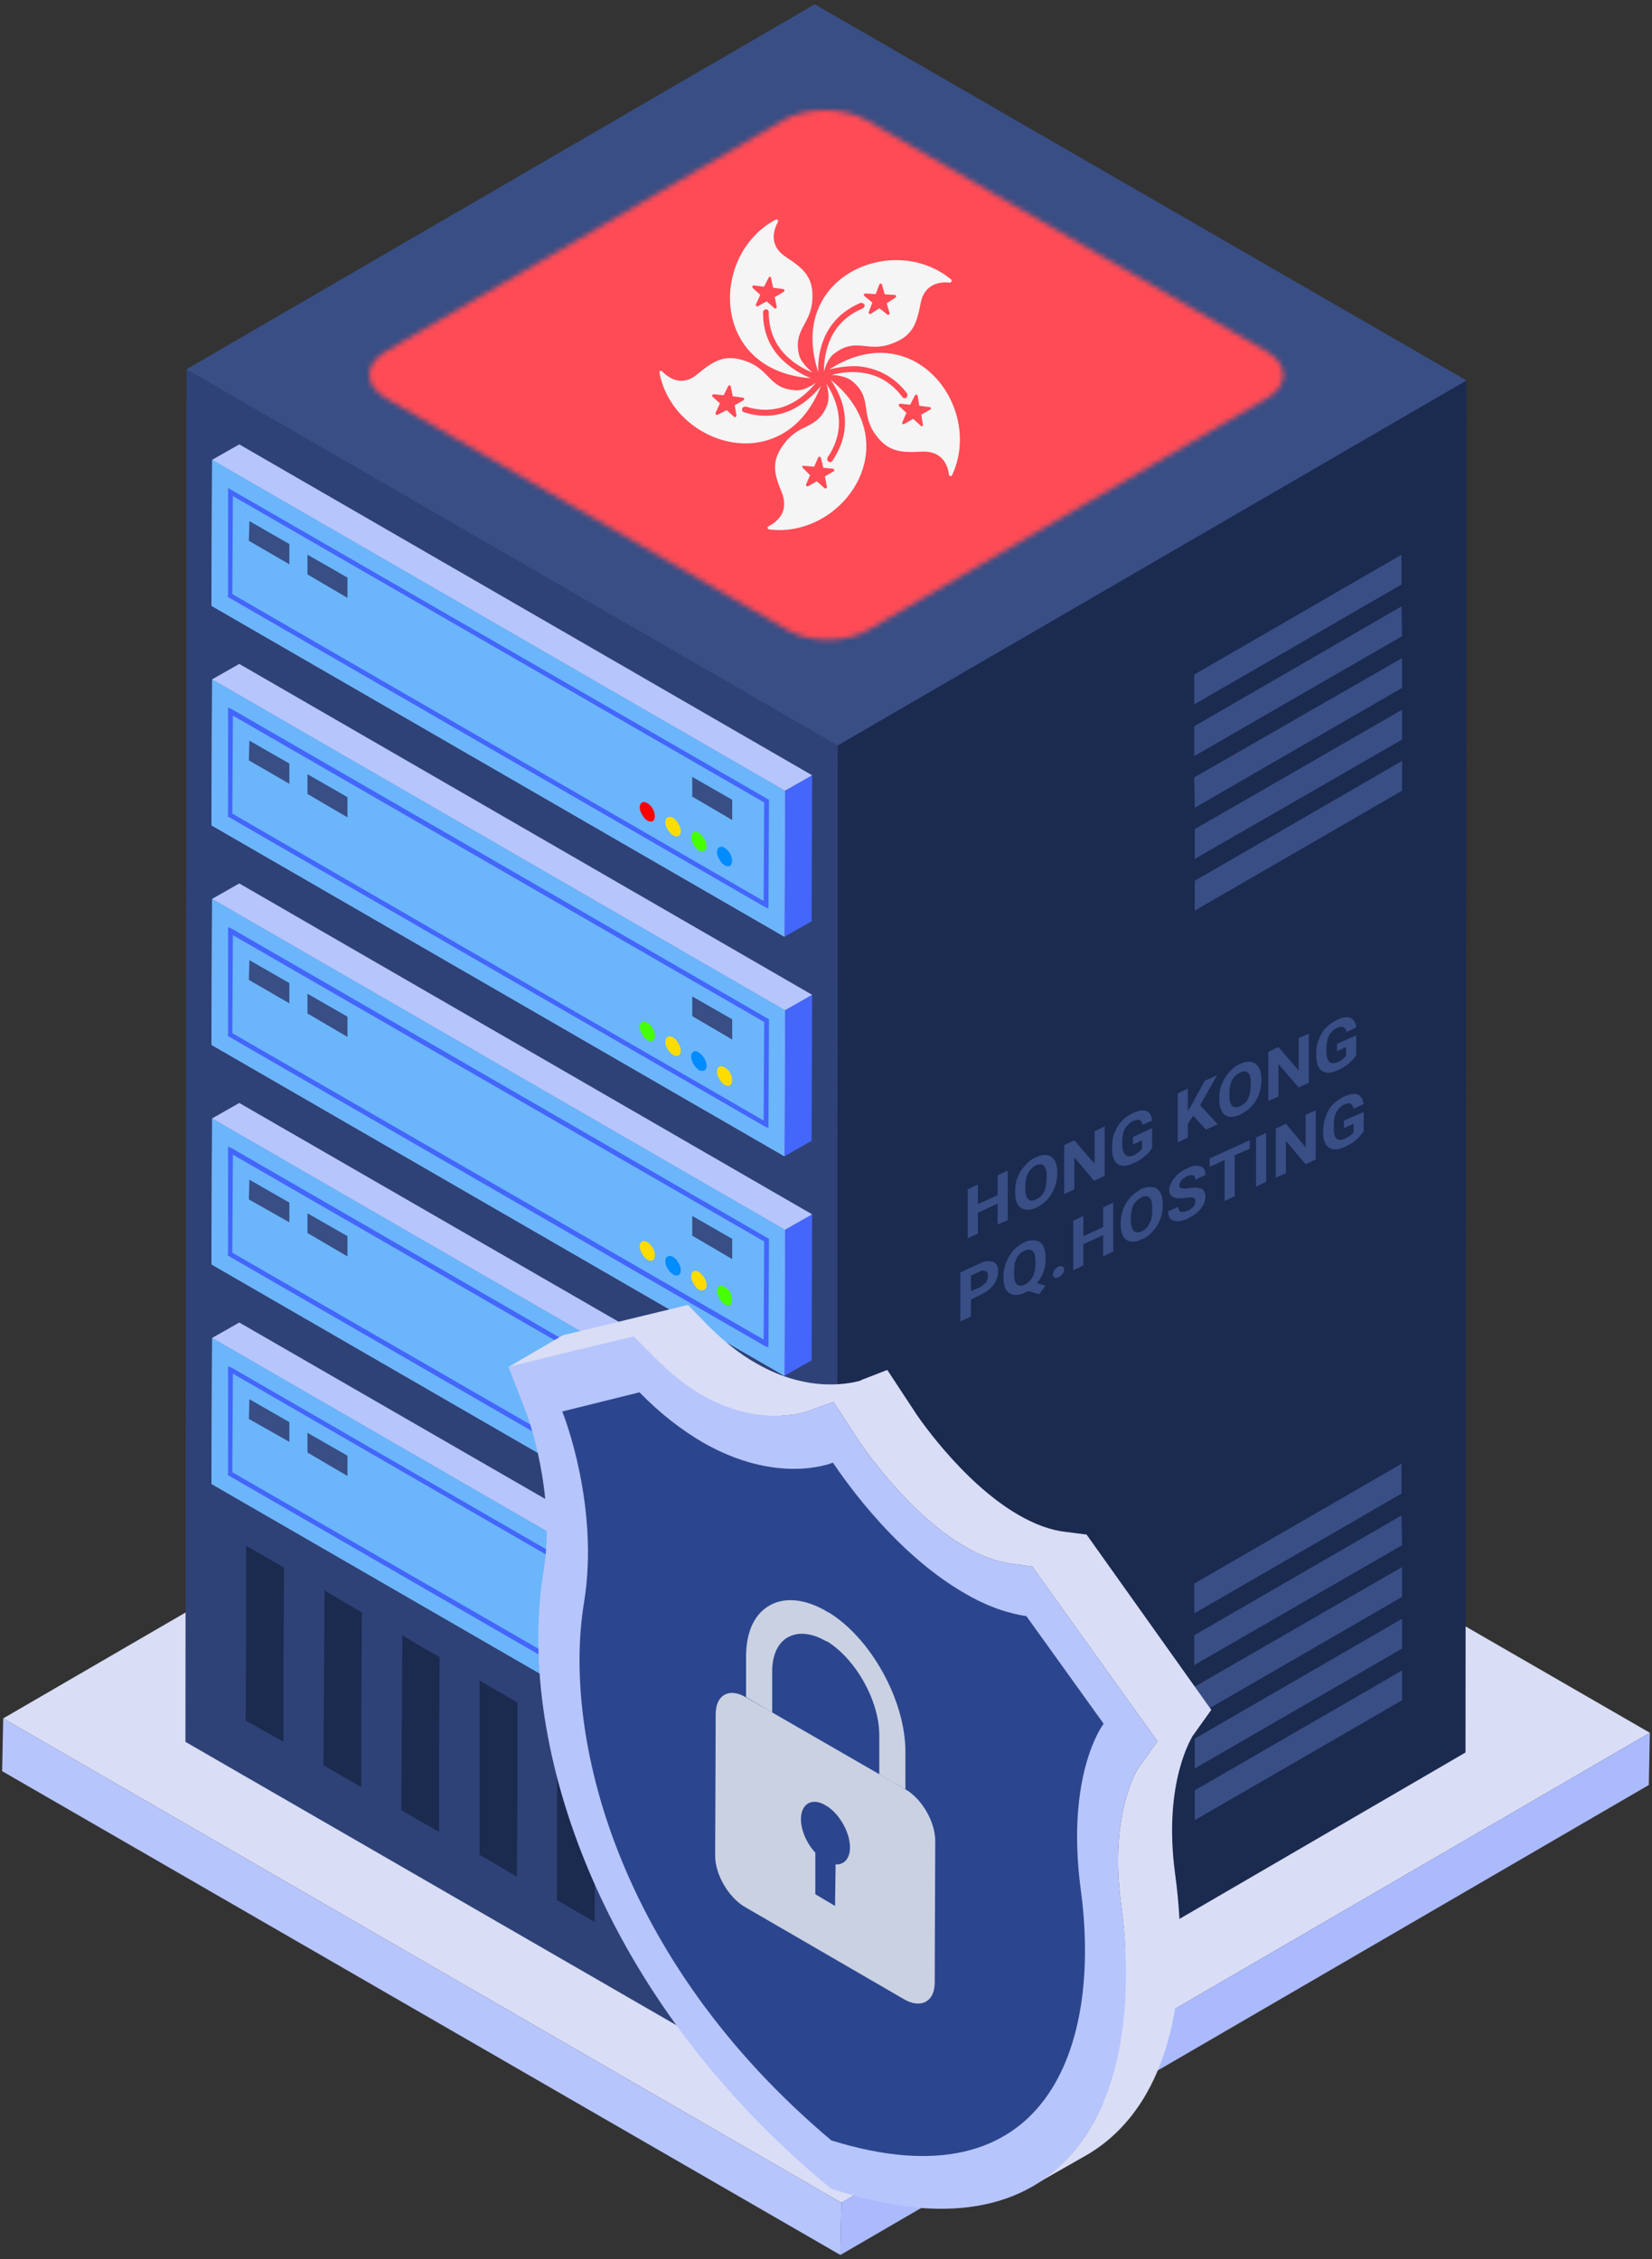
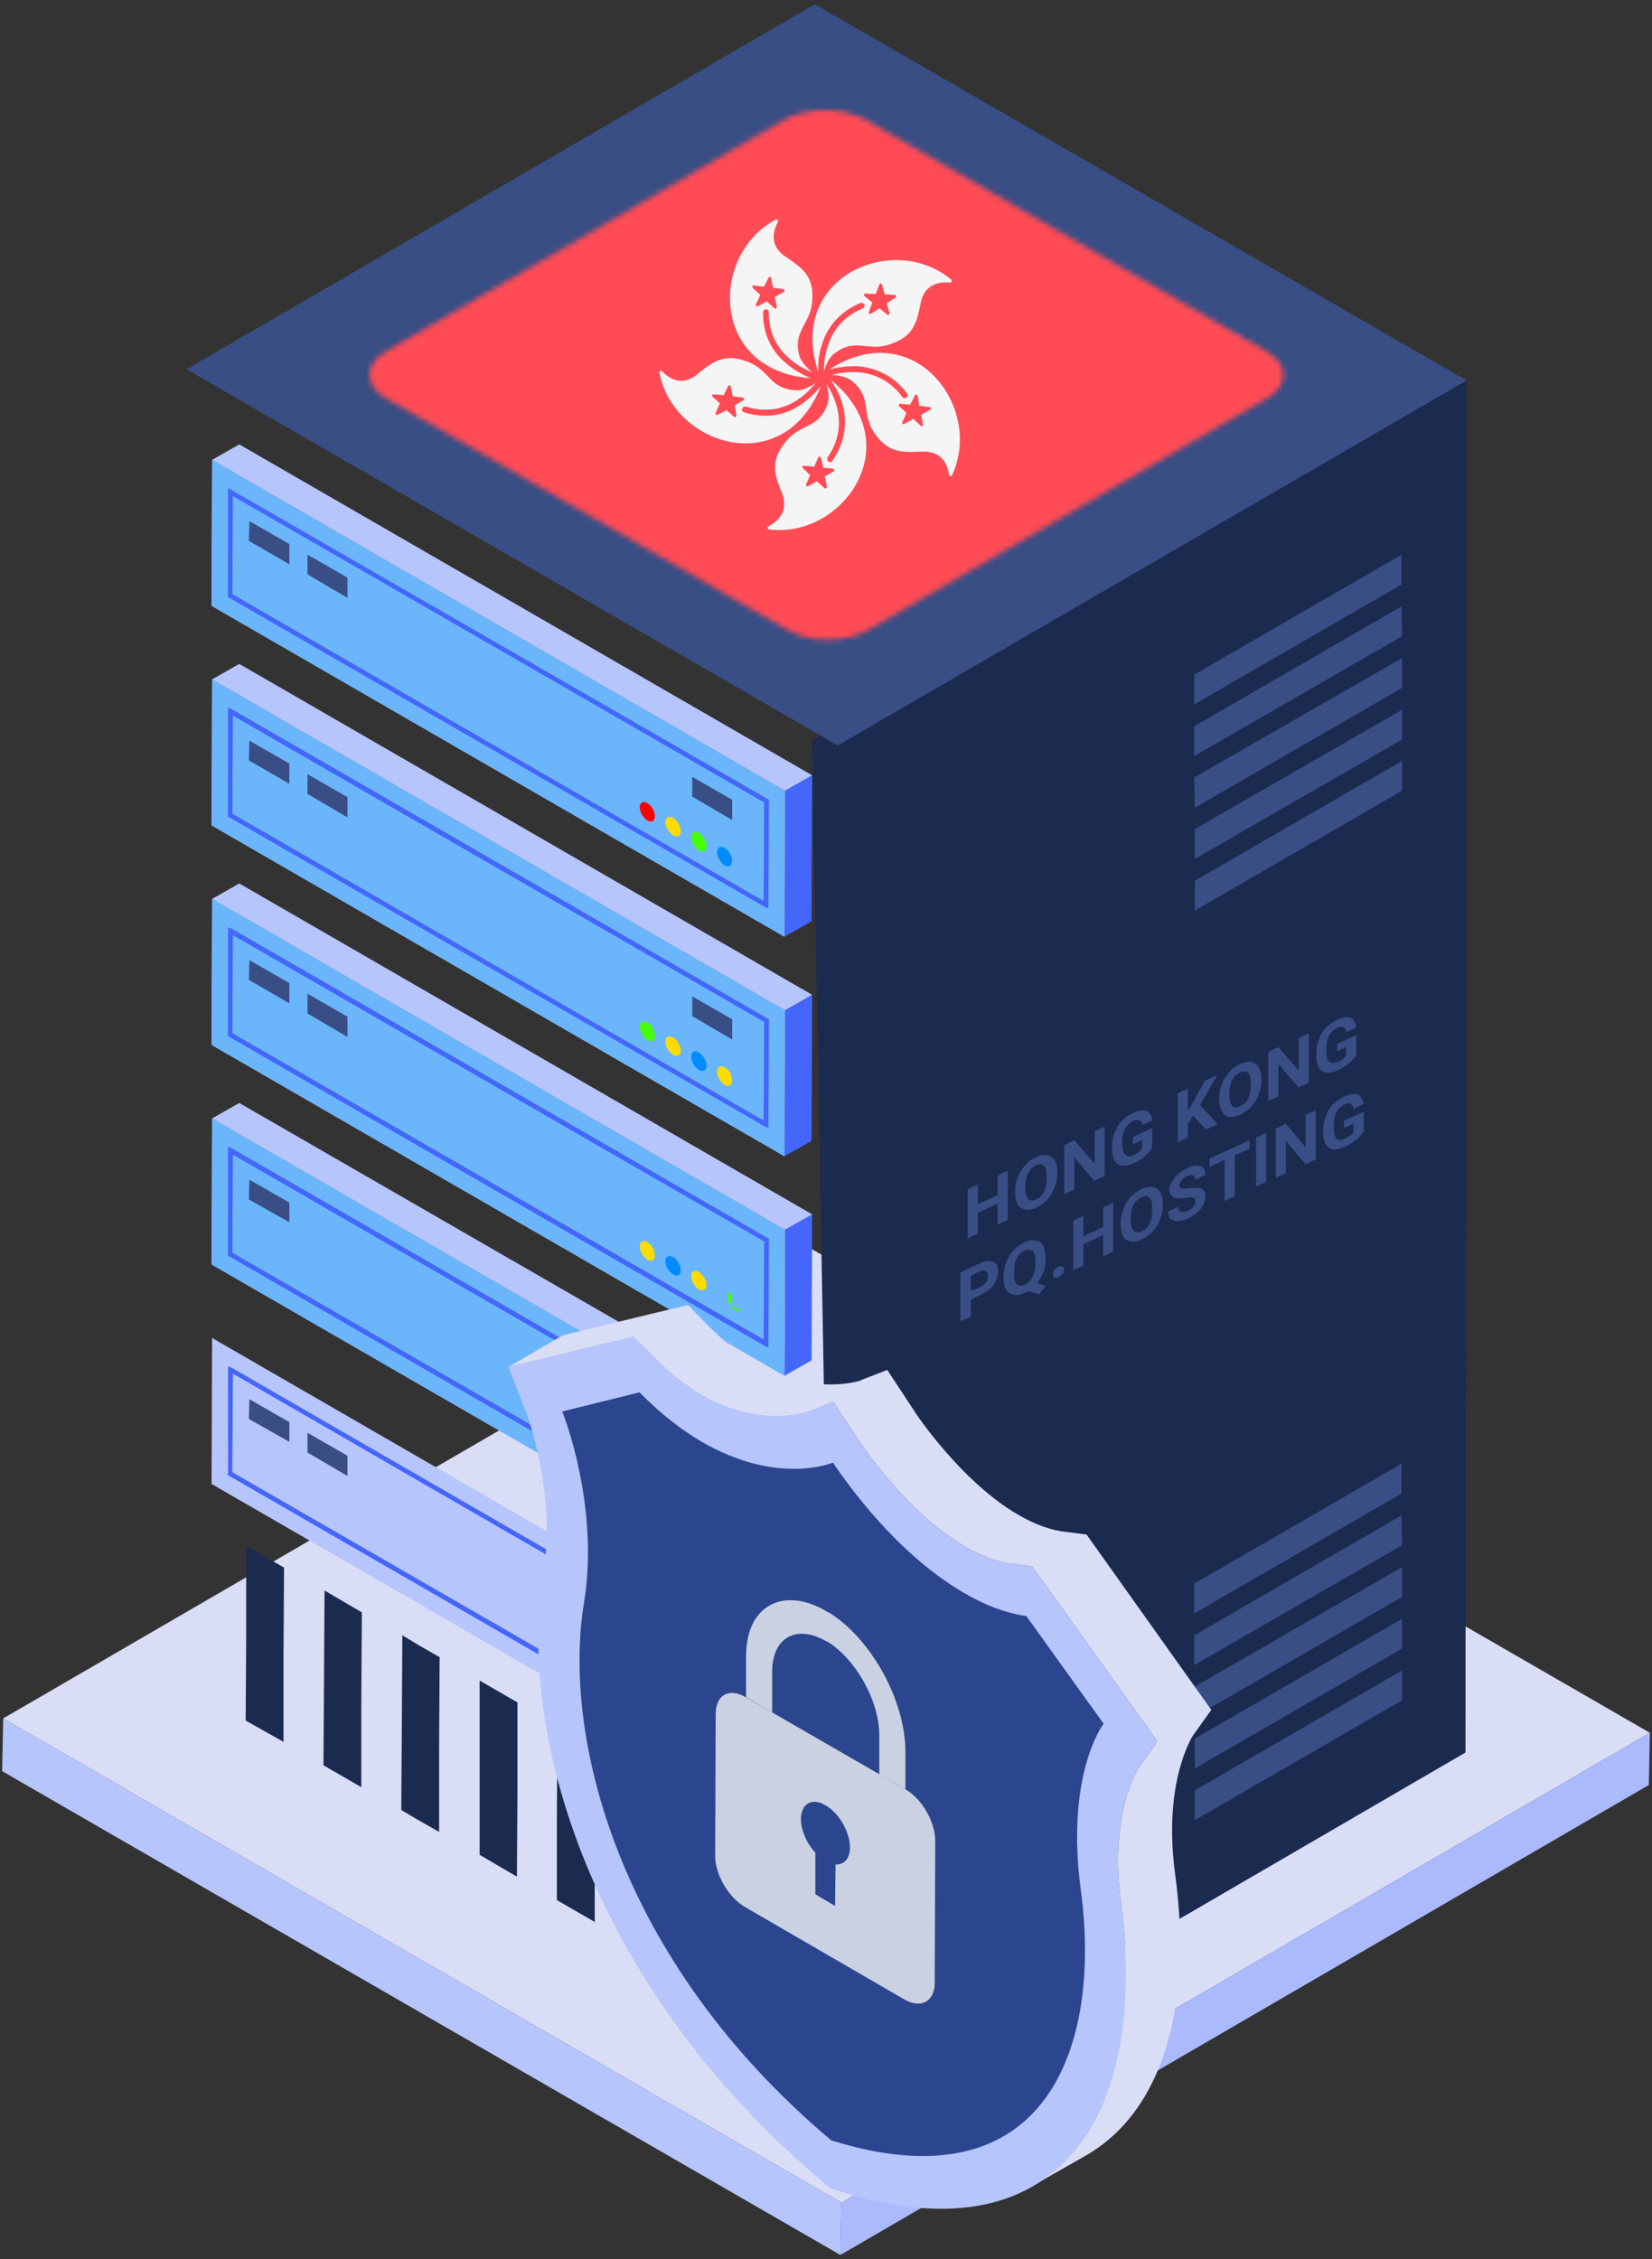
<svg xmlns="http://www.w3.org/2000/svg" viewBox="0 0 310 424">
  <rect x="0" y="0" width="310" height="424" fill="#333333" stroke="none" />
  <defs>
    <mask id="Mask-1" fill="#fff">
      <g>
        <path d="M168.3 45.2c4.3 2.5 4.3 6.5 .1 8.9l-74.7 43.4c-4.2 2.5-11.1 2.5-15.3 0l-75.2-43.4c-4.2-2.4-4.3-6.4 0-8.9l74.6-43.4c4.3-2.4 11.1-2.4 15.4 0l75.1 43.4Z" />
      </g>
    </mask>
  </defs>
  <style>
@keyframes a0_f { 0% { fill: #008bff; animation-timing-function: steps(1); } 8.885% { fill: #008bff; animation-timing-function: steps(1); } 22.231% { fill: red; animation-timing-function: steps(1); } 35.615% { fill: #ffdc00; animation-timing-function: steps(1); } 44.5% { fill: #46ff00; animation-timing-function: steps(1); } 71.231% { fill: red; animation-timing-function: steps(1); } 84.615% { fill: #ffdc00; animation-timing-function: steps(1); } 100% { fill: #46ff00; } }
@keyframes a1_f { 0% { fill: #46ff00; animation-timing-function: steps(1); } 6.897% { fill: #46ff00; animation-timing-function: steps(1); } 25.517% { fill: #ffdc00; animation-timing-function: steps(1); } 36.69% { fill: #46ff00; animation-timing-function: steps(1); } 55.31% { fill: red; animation-timing-function: steps(1); } 70.207% { fill: #ffdc00; animation-timing-function: steps(1); } 85.103% { fill: #008bff; animation-timing-function: steps(1); } 100% { fill: #ffdc00; } }
@keyframes a2_f { 0% { fill: #ffdc00; animation-timing-function: steps(1); } 6.25% { fill: #ffdc00; animation-timing-function: steps(1); } 18.75% { fill: #008bff; animation-timing-function: steps(1); } 31.25% { fill: #46ff00; animation-timing-function: steps(1); } 43.75% { fill: #ffdc00; animation-timing-function: steps(1); } 59.375% { fill: red; animation-timing-function: steps(1); } 71.875% { fill: #008bff; animation-timing-function: steps(1); } 87.5% { fill: red; animation-timing-function: steps(1); } 100% { fill: #ffdc00; } }
@keyframes a3_f { 0% { fill: red; animation-timing-function: steps(1); } 6.061% { fill: red; animation-timing-function: steps(1); } 18.182% { fill: #ffdc00; animation-timing-function: steps(1); } 27.273% { fill: #46ff00; animation-timing-function: steps(1); } 45.455% { fill: red; animation-timing-function: steps(1); } 57.576% { fill: #46ff00; animation-timing-function: steps(1); } 72.727% { fill: red; animation-timing-function: steps(1); } 84.848% { fill: #ffdc00; animation-timing-function: steps(1); } 100% { fill: red; } }
@keyframes a4_f { 0% { fill: #ffdc00; animation-timing-function: steps(1); } 6.25% { fill: #ffdc00; animation-timing-function: steps(1); } 18.75% { fill: #008bff; animation-timing-function: steps(1); } 31.25% { fill: #46ff00; animation-timing-function: steps(1); } 43.75% { fill: #ffdc00; animation-timing-function: steps(1); } 59.375% { fill: red; animation-timing-function: steps(1); } 71.875% { fill: #008bff; animation-timing-function: steps(1); } 87.5% { fill: red; animation-timing-function: steps(1); } 100% { fill: #ffdc00; } }
@keyframes a5_f { 0% { fill: #008bff; animation-timing-function: steps(1); } 8.885% { fill: #008bff; animation-timing-function: steps(1); } 22.231% { fill: red; animation-timing-function: steps(1); } 35.615% { fill: #ffdc00; animation-timing-function: steps(1); } 44.5% { fill: #46ff00; animation-timing-function: steps(1); } 71.231% { fill: red; animation-timing-function: steps(1); } 84.615% { fill: #ffdc00; animation-timing-function: steps(1); } 100% { fill: #46ff00; } }
@keyframes a6_f { 0% { fill: #ffdc00; animation-timing-function: steps(1); } 6.25% { fill: #ffdc00; animation-timing-function: steps(1); } 18.75% { fill: #008bff; animation-timing-function: steps(1); } 31.25% { fill: #46ff00; animation-timing-function: steps(1); } 43.75% { fill: #ffdc00; animation-timing-function: steps(1); } 59.375% { fill: red; animation-timing-function: steps(1); } 71.875% { fill: #008bff; animation-timing-function: steps(1); } 87.5% { fill: red; animation-timing-function: steps(1); } 100% { fill: #ffdc00; } }
@keyframes a7_f { 0% { fill: #46ff00; animation-timing-function: steps(1); } 6.897% { fill: #46ff00; animation-timing-function: steps(1); } 25.517% { fill: #ffdc00; animation-timing-function: steps(1); } 36.69% { fill: #46ff00; animation-timing-function: steps(1); } 55.31% { fill: red; animation-timing-function: steps(1); } 70.207% { fill: #ffdc00; animation-timing-function: steps(1); } 85.103% { fill: #008bff; animation-timing-function: steps(1); } 100% { fill: #ffdc00; } }
@keyframes a8_f { 0% { fill: #46ff00; animation-timing-function: steps(1); } 6.897% { fill: #46ff00; animation-timing-function: steps(1); } 25.517% { fill: #ffdc00; animation-timing-function: steps(1); } 36.69% { fill: #46ff00; animation-timing-function: steps(1); } 55.31% { fill: red; animation-timing-function: steps(1); } 70.207% { fill: #ffdc00; animation-timing-function: steps(1); } 85.103% { fill: #008bff; animation-timing-function: steps(1); } 100% { fill: #ffdc00; } }
@keyframes a9_f { 0% { fill: #ffdc00; animation-timing-function: steps(1); } 6.25% { fill: #ffdc00; animation-timing-function: steps(1); } 18.75% { fill: #008bff; animation-timing-function: steps(1); } 31.25% { fill: #46ff00; animation-timing-function: steps(1); } 43.75% { fill: #ffdc00; animation-timing-function: steps(1); } 59.375% { fill: red; animation-timing-function: steps(1); } 71.875% { fill: #008bff; animation-timing-function: steps(1); } 87.5% { fill: red; animation-timing-function: steps(1); } 100% { fill: #ffdc00; } }
@keyframes a10_f { 0% { fill: #008bff; animation-timing-function: steps(1); } 8.885% { fill: #008bff; animation-timing-function: steps(1); } 22.231% { fill: red; animation-timing-function: steps(1); } 35.615% { fill: #ffdc00; animation-timing-function: steps(1); } 44.5% { fill: #46ff00; animation-timing-function: steps(1); } 71.231% { fill: red; animation-timing-function: steps(1); } 84.615% { fill: #ffdc00; animation-timing-function: steps(1); } 100% { fill: #46ff00; } }
@keyframes a11_f { 0% { fill: #ffdc00; animation-timing-function: steps(1); } 6.25% { fill: #ffdc00; animation-timing-function: steps(1); } 18.75% { fill: #008bff; animation-timing-function: steps(1); } 31.25% { fill: #46ff00; animation-timing-function: steps(1); } 43.75% { fill: #ffdc00; animation-timing-function: steps(1); } 59.375% { fill: red; animation-timing-function: steps(1); } 71.875% { fill: #008bff; animation-timing-function: steps(1); } 87.5% { fill: red; animation-timing-function: steps(1); } 100% { fill: #ffdc00; } }
@keyframes a12_t { 0% { transform: translate(95.4px,244.9px); animation-timing-function: cubic-bezier(0,0,.6,1); } 50% { transform: translate(95.4px,211.4px); animation-timing-function: cubic-bezier(.4,0,1,1); } 100% { transform: translate(95.4px,244.9px); } }
@keyframes a13_t { 0% { transform: translate(59.4px,93.3px) scale(1,1) translate(-20.6px,-37.9px); animation-timing-function: cubic-bezier(0,0,.6,1); } 50% { transform: translate(59.4px,93.3px) scale(1.2,1.2) translate(-20.6px,-37.9px); animation-timing-function: cubic-bezier(.4,0,1,1); } 100% { transform: translate(59.4px,93.3px) scale(1,1) translate(-20.6px,-37.9px); } }
@keyframes a13_o { 0% { opacity: .8; animation-timing-function: cubic-bezier(0,0,.6,1); } 50% { opacity: 1; animation-timing-function: cubic-bezier(.4,0,1,1); } 100% { opacity: .8; } }
</style>
  <title>usa</title>
  <desc>Created with Sketch.</desc>
  <g fill="none" fill-rule="evenodd">
    <path fill="#d9ddf6" fill-rule="nonzero" d="M.6 322.5l151.7-88.1l157.3 90.8l-151.7 88.2Z" />
    <path fill="#aabafd" fill-rule="nonzero" d="M157.9 413.4l151.7-88.2l-0.2 9.8l-151.7 88.2Z" />
    <path fill="#b7c5fd" fill-rule="nonzero" d="M157.9 413.4l-0.2 9.8l-157.3-90.8l.2-9.9Z" />
    <path fill="#1b2a4f" fill-rule="nonzero" d="M152.4 139l122.8-67.6l-0.2 257.5l-117.9 68.6Z" />
    <path fill="#384e85" fill-rule="nonzero" d="M224.2 336v5.6l38.9-22.5v-5.6Zm-0.1-38.8v5.6l38.9-22.5v-5.6Zm0 9.7v5.6l39-22.5l-0.1-5.6Zm0 9.7l.1 5.6l38.9-22.5v-5.6Zm.1 9.7v5.6l38.9-22.5v-5.6Z" />
    <path fill="#384e85" fill-rule="nonzero" d="M224.2 165.3v5.6l38.9-22.5v-5.6Zm-0.1-38.7v5.6l38.9-22.5v-5.6Zm0 9.7v5.6l39-22.5l-0.1-5.6Zm0 9.6l.1 5.7l38.9-22.5v-5.6Zm.1 9.7v5.6l38.9-22.4v-5.6Z" />
-     <path fill="#2e4277" fill-rule="nonzero" d="M157.2 139l-0.1 258.5l-122.3-70.6l.2-257.6Z" />
    <path fill="#4466fb" fill-rule="nonzero" d="M147.3 148.4l5.1-2.9l-0.1 27.4l-5.1 2.9Z" />
    <path fill="#b7c5fd" fill-rule="nonzero" d="M39.8 86.3l5.1-2.9l107.5 62.1l-5.1 2.9Z" />
    <path fill="#b7c5fd" fill-rule="nonzero" d="M147.3 148.4l-0.1 27.4l-107.5-62.1l.1-27.4Z" />
    <path fill="#6bb5fb" fill-rule="nonzero" d="M147.3 148.4l-0.1 27.4l-107.5-62.1l.1-27.4Z" />
    <path fill="#384e85" fill-rule="nonzero" d="M54.3 102.1v3.8l-7.6-4.4l.1-3.7Z" />
    <path fill="#384e85" fill-rule="nonzero" d="M65.2 108.4v3.8l-7.5-4.4v-3.7Z" />
    <path fill="#384e85" fill-rule="nonzero" d="M137.4 150.1v3.8l-7.5-4.4v-3.7Z" />
    <g transform="translate(120,150.5)">
      <path d="M137 162.5c.5-0.4 .5-1.4 0-2.3c-0.6-1-1.5-1.5-2-1.2c-0.6 .3-0.6 1.4 0 2.3c.5 1 1.4 1.5 2 1.2Z" fill="#008bff" fill-rule="nonzero" transform="translate(-120,-150.5)" style="animation: 2.6s linear infinite both a0_f;" />
      <path d="M131.1 156.3c.8 .5 1.5 1.6 1.5 2.5c0 .9-0.7 1.2-1.5 .8c-0.7-0.5-1.4-1.6-1.4-2.5c0-0.9 .7-1.2 1.4-0.8Z" fill="#46ff00" fill-rule="nonzero" transform="translate(-120,-150.5)" style="animation: 2.9s linear infinite both a1_f;" />
      <path d="M127.3 156.9c.6-0.3 .6-1.4 0-2.3c-0.5-1-1.4-1.5-2-1.2c-0.6 .3-0.6 1.4 0 2.3c.6 1 1.5 1.5 2 1.2Z" fill="#ffdc00" fill-rule="nonzero" transform="translate(-120,-150.5)" style="animation: 3.2s linear infinite both a2_f;" />
      <path d="M122.5 154.1c.5-0.3 .5-1.4 0-2.3c-0.6-1-1.5-1.5-2-1.2c-0.6 .3-0.6 1.4 0 2.3c.5 1 1.4 1.5 2 1.2Z" fill="red" fill-rule="nonzero" transform="translate(-120,-150.5)" style="animation: 3.3s linear infinite both a3_f;" />
    </g>
    <path d="M43.5 92l-0.7-0.4v20.1l-0.1 .3l100.8 58.2l.7 .3l.1-20.1v-0.3l-100.8-58.1Zm99.8 77.1l-99.7-57.6l.1-18.4l99.7 57.5l-0.1 18.5Z" fill="#4466fb" fill-rule="nonzero" />
    <path fill="#4466fb" fill-rule="nonzero" d="M147.3 189.6l5.1-2.9l-0.1 27.4l-5.1 2.9Z" />
    <path fill="#b7c5fd" fill-rule="nonzero" d="M39.8 127.5l5.1-2.9l107.5 62.1l-5.1 2.9Z" />
    <path fill="#b7c5fd" fill-rule="nonzero" d="M147.3 189.6l-0.1 27.4l-107.5-62.1l.1-27.4Z" />
    <path fill="#6bb5fb" fill-rule="nonzero" d="M147.3 189.6l-0.1 27.4l-107.5-62.1l.1-27.4Z" />
    <path fill="#384e85" fill-rule="nonzero" d="M54.3 143.3v3.8l-7.6-4.4l.1-3.7Z" />
    <path fill="#384e85" fill-rule="nonzero" d="M65.2 149.6v3.8l-7.5-4.4v-3.7Z" />
    <path fill="#384e85" fill-rule="nonzero" d="M137.4 191.3v3.8l-7.5-4.4v-3.7Z" />
    <g transform="translate(120,191.7)">
      <path d="M137 203.7c.5-0.4 .5-1.4 0-2.4c-0.6-0.9-1.5-1.4-2-1.1c-0.6 .3-0.6 1.4 0 2.3c.5 1 1.4 1.5 2 1.2Z" fill="#ffdc00" fill-rule="nonzero" transform="translate(-120,-191.7)" style="animation: 3.2s linear infinite both a4_f;" />
      <path d="M131.1 197.5c.8 .5 1.5 1.6 1.5 2.5c0 .9-0.7 1.2-1.5 .8c-0.7-0.5-1.4-1.6-1.4-2.5c0-0.9 .7-1.3 1.4-0.8Z" fill="#008bff" fill-rule="nonzero" transform="translate(-120,-191.7)" style="animation: 2.6s linear infinite both a5_f;" />
      <path d="M127.3 198.1c.6-0.3 .6-1.4 0-2.3c-0.5-1-1.4-1.5-2-1.2c-0.6 .3-0.6 1.4 0 2.3c.6 1 1.5 1.5 2 1.2Z" fill="#ffdc00" fill-rule="nonzero" transform="translate(-120,-191.7)" style="animation: 3.2s linear infinite both a6_f;" />
      <path d="M122.5 195.3c.5-0.3 .5-1.4 0-2.3c-0.6-1-1.5-1.5-2-1.2c-0.6 .3-0.6 1.4 0 2.3c.5 1 1.4 1.5 2 1.2Z" fill="#46ff00" fill-rule="nonzero" transform="translate(-120,-191.7)" style="animation: 2.9s linear infinite both a7_f;" />
    </g>
    <path d="M43.5 133.1l-0.7-0.3v20.1l-0.1 .3l100.8 58.2l.7 .3l.1-20.1v-0.3l-100.8-58.2Zm99.8 77.2l-99.7-57.6l.1-18.4l99.7 57.5l-0.1 18.5Z" fill="#4466fb" fill-rule="nonzero" />
    <path fill="#4466fb" fill-rule="nonzero" d="M147.3 230.8l5.1-2.9l-0.1 27.4l-5.1 2.9Z" />
    <path fill="#b7c5fd" fill-rule="nonzero" d="M39.8 168.7l5.1-2.9l107.5 62.1l-5.1 2.9Z" />
    <path fill="#b7c5fd" fill-rule="nonzero" d="M147.3 230.8l-0.1 27.4l-107.5-62.1l.1-27.4Z" />
    <path fill="#6bb5fb" fill-rule="nonzero" d="M147.3 230.8l-0.1 27.4l-107.5-62.1l.1-27.4Z" />
    <path fill="#384e85" fill-rule="nonzero" d="M54.3 184.5v3.8l-7.6-4.4l.1-3.7Z" />
    <path fill="#384e85" fill-rule="nonzero" d="M65.2 190.8v3.8l-7.5-4.4v-3.7Z" />
-     <path fill="#384e85" fill-rule="nonzero" d="M137.4 232.5v3.8l-7.5-4.4v-3.7Z" />
    <g transform="translate(120,232.9)">
-       <path d="M137 244.9c.5-0.4 .5-1.4 0-2.4c-0.6-0.9-1.5-1.4-2-1.1c-0.6 .3-0.6 1.3 0 2.3c.5 1 1.4 1.5 2 1.2Z" fill="#46ff00" fill-rule="nonzero" transform="translate(-120,-232.9)" style="animation: 2.9s linear infinite both a8_f;" />
+       <path d="M137 244.9c.5-0.4 .5-1.4 0-2.4c-0.6 .3-0.6 1.3 0 2.3c.5 1 1.4 1.5 2 1.2Z" fill="#46ff00" fill-rule="nonzero" transform="translate(-120,-232.9)" style="animation: 2.9s linear infinite both a8_f;" />
      <path d="M131.1 238.7c.8 .5 1.5 1.6 1.5 2.5c0 .8-0.7 1.2-1.5 .8c-0.7-0.5-1.4-1.6-1.4-2.5c0-0.9 .7-1.3 1.4-0.8Z" fill="#ffdc00" fill-rule="nonzero" transform="translate(-120,-232.9)" style="animation: 3.2s linear infinite both a9_f;" />
      <path d="M127.3 239.3c.6-0.3 .6-1.4 0-2.3c-0.5-1-1.4-1.5-2-1.2c-0.6 .3-0.6 1.4 0 2.3c.6 1 1.5 1.5 2 1.2Z" fill="#008bff" fill-rule="nonzero" transform="translate(-120,-232.9)" style="animation: 2.6s linear infinite both a10_f;" />
      <path d="M122.5 236.5c.5-0.3 .5-1.4 0-2.3c-0.6-1-1.5-1.5-2-1.2c-0.6 .3-0.6 1.4 0 2.3c.5 1 1.4 1.5 2 1.2Z" fill="#ffdc00" fill-rule="nonzero" transform="translate(-120,-232.9)" style="animation: 3.2s linear infinite both a11_f;" />
    </g>
    <path d="M43.5 174.3l-0.7-0.3v20.1l-0.1 .3l100.8 58.2l.7 .3l.1-20.1v-0.3l-100.8-58.2Zm99.8 77.1l-99.7-57.5l.1-18.4l99.7 57.5l-0.1 18.4Z" fill="#4466fb" fill-rule="nonzero" />
    <path fill="#b7c5fd" fill-rule="nonzero" d="M39.8 209.9l5.1-2.9l107.5 62l-5.1 3Z" />
    <path fill="#b7c5fd" fill-rule="nonzero" d="M147.3 272l-0.1 27.4l-107.5-62.1l.1-27.4Z" />
    <path fill="#6bb5fb" fill-rule="nonzero" d="M147.3 272l-0.1 27.4l-107.5-62.1l.1-27.4Z" />
    <path fill="#384e85" fill-rule="nonzero" d="M54.3 225.7v3.7l-7.6-4.3l.1-3.7Z" />
-     <path fill="#384e85" fill-rule="nonzero" d="M65.2 232v3.8l-7.5-4.4v-3.7Z" />
    <path d="M43.5 215.5l-0.7-0.3v20.1l-0.1 .3l100.8 58.2l.7 .3l.1-20.1v-0.3l-100.8-58.2Zm99.8 77.1l-99.7-57.5l.1-18.4l99.7 57.5l-0.1 18.4Z" fill="#4466fb" fill-rule="nonzero" />
-     <path fill="#b7c5fd" fill-rule="nonzero" d="M39.8 251.1l5.1-2.9l107.5 62l-5.1 3Z" />
    <path fill="#b7c5fd" fill-rule="nonzero" d="M147.3 313.2l-0.1 27.4l-107.5-62.1l.1-27.4Z" />
-     <path fill="#6bb5fb" fill-rule="nonzero" d="M147.3 313.2l-0.1 27.4l-107.5-62.1l.1-27.4Z" />
    <path fill="#384e85" fill-rule="nonzero" d="M54.3 266.9v3.7l-7.6-4.3l.1-3.7Z" />
    <path fill="#384e85" fill-rule="nonzero" d="M65.2 273.2v3.8l-7.5-4.4v-3.7Z" />
    <path d="M43.5 256.7l-0.7-0.3v20.1l-0.1 .3l100.8 58.2l.7 .3l.1-20.1v-0.3l-100.8-58.2Zm99.8 77.1l-99.7-57.5l.1-18.5l99.7 57.6l-0.1 18.4Z" fill="#4466fb" fill-rule="nonzero" />
    <path fill="#1b2a4f" fill-rule="nonzero" d="M140.9 344.8v17l-0.1 15.7l-7-4.1v-15.6l.1-17.1Zm-80-46.3l7 4.1l-0.1 17.1v15.7l-7.1-4.1l.1-15.7Zm17.9 10.4l3.7 2.1l-0.1 17v15.8l-3.7-2.1l-3.4-2l.1-15.7l.1-17.1Zm25.8 14.9l7.1 4.1l-0.1 17.1v15.7l-7.1-4.1v-15.7Zm17.9 10.3l3.8 2.2v17l-0.1 15.8l-3.8-2.2l-3.2-1.9v-15.7l.1-17.1Zm-32.5-18.7l7.1 4.1v17l-0.1 15.7l-7-4.1v-15.6Zm-43.8-25.3l7.1 4.1l-0.1 17.1v15.6l-7.1-4l.1-15.7Z" />
    <path fill="#384e85" fill-rule="nonzero" d="M35 69.3l117.9-68.5l122.3 70.6l-118 68.5Z" />
  </g>
  <g transform="translate(69.3,20.7)">
    <g>
      <g mask="url(#Mask-1)">
        <g transform="translate(86.8,50.5) rotate(42) translate(-99.7,-99.3)">
          <rect x=".7" y=".3" fill="#ff4b55" width="198" height="198" />
          <g fill="none" fill-rule="evenodd" transform="translate(70.7,70.3)">
            <path d="M20.4 32.5c-3 .1-6.5-0.9-9.4-4.2c-0.2-0.2-0.2-0.6 0-0.8c.2-0.2 .6-0.2 .8 .1c4.5 5 10.2 4.1 13.6 2.9c-1.3 0-2.9-0.1-3.9-0.7c-4.2-2.8-2.3-5.7-5.1-9.3c-2.7-3.5-5.2-3.4-9.2-2.8c-3.9 .6-5.1-2.3-5.5-3.9c-0.1-0.3-0.5-0.3-0.6 0c-4.8 13.1 9.8 29.3 24.8 17.7c-1.5 .5-3.4 1-5.5 1Zm-10.9-4.4c-0.1 .2-0.5 .2-0.5 0l-0.6-1.9h-1.9c-0.3-0.1-0.4-0.4-0.2-0.5l1.6-1.1l-0.5-1.9c-0.1-0.2 .2-0.4 .4-0.2l1.5 1.1l1.6-1.1c.2-0.1 .5 .1 .4 .3l-0.6 1.9l1.5 1.1c.2 .2 .1 .5-0.2 .5h-1.9l-0.6 1.8Z" fill="#f5f5f5" fill-rule="nonzero" />
            <path d="M31.1 23.8c2.5-1.8 5.8-3.1 10.1-2.3c.3 .1 .5 .4 .5 .7c-0.1 .3-0.4 .5-0.7 .4c-6.6-1.3-10.6 2.8-12.6 5.8c1-0.8 2.3-1.6 3.5-1.7c5-0.3 5.2 3.2 9.6 4.4c4.4 1.1 6.3-0.5 9.1-3.3c2.8-2.8 5.5-1.3 6.7-0.2c.2 .2 .6-0.1 .5-0.3c-4-13.4-25.4-17.7-30.4 .6c.9-1.3 2.1-2.8 3.7-4.1Zm11.5-3c-0.1-0.2 .2-0.4 .4-0.3l1.5 1.2l1.6-1.1c.2-0.2 .5 0 .4 .3l-0.6 1.8l1.5 1.2c.2 .1 .1 .4-0.1 .4h-2l-0.6 1.8c-0.1 .3-0.4 .3-0.5 0l-0.6-1.8h-1.9c-0.2-0.1-0.3-0.4-0.1-0.5l1.5-1.1l-0.5-1.9Z" fill="#f5f5f5" fill-rule="nonzero" />
            <path d="M23.1 25.1c-1.2-2.8-1.6-6.3 .3-10.4c.2-0.2 .5-0.3 .8-0.2c.2 .1 .3 .5 .2 .7c-2.9 6.1 .1 11 2.5 13.7c-0.5-1.1-1.1-2.6-0.8-3.8c.9-5 4.4-4.3 6.6-8.3c2.2-3.9 1.2-6.1-0.9-9.6c-2-3.3 .2-5.6 1.5-6.5c.2-0.2 .1-0.6-0.2-0.6c-14 .5-23.4 20.2-6.9 29.6c-1.1-1.1-2.3-2.7-3.1-4.6Zm0-11.8c-0.3 0-0.4-0.3-0.2-0.5l1.5-1.2l-0.7-1.8c-0.1-0.2 .2-0.5 .4-0.3l1.6 1l1.5-1.2c.2-0.1 .5 .1 .4 .3l-0.5 1.9l1.6 1c.2 .2 .2 .5-0.1 .5l-1.9 .1l-0.5 1.9c-0.1 .2-0.4 .2-0.5 0l-0.7-1.8l-1.9 .1Z" fill="#f5f5f5" fill-rule="nonzero" />
            <path d="M34 31.4c2.5 1.7 4.7 4.5 5.3 8.9c.1 .3-0.2 .6-0.5 .6c-0.3 0-0.5-0.2-0.6-0.5c-0.9-6.7-6-9.2-9.4-10.1c1 .6 2.2 1.6 2.7 2.7c1.9 4.7-1.4 6-1.1 10.5c.2 4.5 2.3 5.9 5.9 7.6c3.5 1.8 2.9 4.8 2.3 6.4c-0.1 .2 .2 .5 .5 .3c11.5-8 8.8-29.6-10.2-28.6c1.5 .4 3.4 1 5.1 2.2Zm6.4 9.9c.2-0.1 .5 .1 .4 .3l-0.6 1.8l1.6 1.2c.2 .2 .1 .5-0.2 .5h-1.9l-0.6 1.8c-0.1 .2-0.4 .2-0.5 0l-0.6-1.8l-1.9-0.1c-0.3 0-0.4-0.3-0.2-0.4l1.6-1.2l-0.6-1.8c-0.1-0.2 .2-0.4 .4-0.3l1.6 1.1l1.5-1.1Z" fill="#f5f5f5" fill-rule="nonzero" />
            <path d="M27.7 36.9c-0.8 2.9-2.8 5.9-6.8 7.7c-0.3 .2-0.6 0-0.7-0.2c-0.2-0.3 0-0.6 .2-0.8c6.2-2.8 7-8.5 6.8-12.1c-0.3 1.2-0.8 2.7-1.8 3.5c-3.9 3.2-6.1 .5-10.3 2.1c-4.2 1.6-4.9 4-5.5 8c-0.5 3.9-3.6 4.2-5.3 4.1c-0.3 0-0.4 .4-0.2 .5c11.1 8.5 30.9-0.6 24.2-18.4c.1 1.6 0 3.6-0.6 5.6Zm-7.5 9.1c.2 .2 .1 .5-0.1 .5h-1.9l-0.7 1.8c-0.1 .2-0.4 .2-0.5 0l-0.6-1.9h-1.9c-0.2 0-0.3-0.3-0.1-0.5l1.5-1.1l-0.5-1.8c-0.1-0.3 .2-0.5 .4-0.3l1.5 1.1l1.6-1.1c.2-0.1 .5 .1 .4 .3l-0.6 1.8l1.5 1.2Z" fill="#f5f5f5" fill-rule="nonzero" />
          </g>
        </g>
      </g>
    </g>
  </g>
  <g transform="translate(171.2,178.7)">
    <path d="M12.3 52.8v-3.9l3.7-1.7v3.9l1.9-0.8v-9.3l-1.9 .9v3.7l-3.7 1.7v-3.7l-1.9 .9v9.2l1.9-0.9Zm10.9-4.8c.8-0.4 1.5-0.9 2.1-1.5c.6-0.7 1-1.4 1.4-2.3c.3-0.8 .5-1.7 .5-2.6v-0.4c0-0.9-0.2-1.6-0.5-2.2c-0.4-0.5-0.8-0.8-1.4-0.9c-0.6-0.1-1.3 0-2.1 .4c-0.8 .3-1.4 .8-2 1.5c-0.6 .6-1.1 1.3-1.4 2.2c-0.4 .8-0.5 1.7-0.5 2.6v.5c0 .9 .2 1.6 .5 2.1c.3 .5 .8 .8 1.4 .9c.6 .1 1.3 0 2-0.3Zm0-1.6c-0.6 .3-1.1 .3-1.5-0.1c-0.3-0.4-0.5-1-0.5-2v-0.4c0-1 .2-1.8 .5-2.4c.4-0.7 .9-1.2 1.5-1.5c.7-0.3 1.2-0.2 1.5 .1c.4 .4 .5 1 .5 2v.4c0 1-0.2 1.8-0.5 2.5c-0.3 .6-0.8 1.1-1.5 1.4Zm7.2-1.9v-6l3.7 4.4l2-0.9v-9.3l-1.9 .9v6.1l-3.8-4.4l-1.9 .9v9.2l1.9-0.9Zm11.1-4.9c.8-0.3 1.4-0.7 2.1-1.3c.6-0.5 1.1-1 1.4-1.6v-3.7l-3.6 1.7v1.4l1.7-0.8v1.6c-0.3 .4-0.8 .8-1.5 1.2c-0.7 .3-1.3 .3-1.6-0.1c-0.4-0.3-0.6-0.9-0.6-1.9v-0.6c0-1 .2-1.8 .5-2.4c.4-0.6 .9-1.1 1.5-1.4c.5-0.2 .9-0.3 1.2-0.2c.3 .1 .5 .4 .6 .9l1.8-0.8c-0.1-1-0.5-1.6-1.1-1.8c-0.6-0.2-1.4-0.1-2.5 .4c-0.8 .4-1.5 .8-2.1 1.5c-0.6 .6-1 1.3-1.3 2.1c-0.4 .8-0.5 1.7-0.5 2.6v.7c0 .9 .2 1.6 .5 2.1c.3 .5 .8 .8 1.4 .9c.6 0 1.3-0.1 2.1-0.5Zm10.2-4.8v-2.6l1-1.5l2.4 2.6l2.2-1l-3.3-3.6l3.2-5.6l-2.3 1l-2.3 4.2l-0.9 1.5v-4.2l-1.9 .9v9.2l1.9-0.9Zm9.8-4.3c.8-0.4 1.5-0.9 2.1-1.5c.6-0.7 1.1-1.4 1.4-2.2c.3-0.9 .5-1.7 .5-2.6v-0.5c0-0.9-0.2-1.6-0.5-2.1c-0.4-0.6-0.8-0.9-1.4-1c-0.6-0.1-1.3 0-2.1 .4c-0.8 .3-1.4 .8-2 1.5c-0.6 .6-1.1 1.4-1.4 2.2c-0.4 .9-0.5 1.7-0.5 2.6v.5c0 .9 .2 1.6 .5 2.1c.3 .6 .8 .9 1.4 1c.6 .1 1.3-0.1 2-0.4Zm0-1.6c-0.6 .3-1.1 .3-1.5-0.1c-0.3-0.3-0.5-1-0.5-1.9v-0.5c0-0.9 .2-1.8 .5-2.4c.4-0.7 .9-1.1 1.5-1.4c.7-0.3 1.2-0.3 1.5 0c.4 .4 .5 1.1 .5 2v.5c0 .9-0.2 1.7-0.5 2.4c-0.3 .7-0.8 1.1-1.5 1.4Zm7.2-1.8v-6.1l3.8 4.4l1.9-0.9v-9.2l-1.9 .8v6.1l-3.8-4.4l-1.9 .9v9.2l1.9-0.8Zm11.1-4.9c.8-0.4 1.5-0.8 2.1-1.3c.6-0.5 1.1-1.1 1.4-1.6v-3.7l-3.6 1.6v1.4l1.7-0.8v1.6c-0.3 .5-0.8 .9-1.5 1.2c-0.7 .3-1.3 .3-1.6 0c-0.4-0.3-0.6-1-0.6-2v-0.6c0-0.9 .2-1.7 .5-2.4c.4-0.6 .9-1.1 1.5-1.4c.5-0.2 .9-0.3 1.2-0.1c.3 .1 .5 .4 .6 .9l1.8-0.9c-0.1-0.9-0.5-1.5-1.1-1.8c-0.6-0.2-1.4-0.1-2.5 .4c-0.8 .4-1.5 .9-2.1 1.5c-0.6 .6-1 1.3-1.3 2.2c-0.4 .8-0.5 1.6-0.5 2.6v.6c0 .9 .2 1.6 .5 2.1c.3 .5 .8 .8 1.4 .9c.6 .1 1.3-0.1 2.1-0.4Zm-68.8 46.2v-3.2l1.6-0.8c1.1-0.5 2-1.1 2.6-1.9c.6-0.9 .9-1.7 .9-2.6c0-0.6-0.1-1.1-0.4-1.4c-0.3-0.4-0.7-0.5-1.2-0.5c-0.5-0.1-1.2 .1-1.8 .4l-3.7 1.7v9.2l2-0.9Zm0-4.8v-2.9l1.7-0.8c.5-0.2 .8-0.2 1.1 0c.3 .1 .4 .4 .4 .9c0 .4-0.1 .8-0.4 1.2c-0.3 .3-0.6 .6-1.1 .9l-1.7 .7Zm12.8 .6l1.2-1.6l-1.6-0.5c.5-0.6 .9-1.3 1.2-2.1c.3-0.7 .4-1.5 .4-2.4v-0.4c0-0.9-0.2-1.6-0.5-2.2c-0.3-0.5-0.8-0.8-1.4-0.9c-0.6-0.1-1.3 0-2 .3c-0.8 .4-1.5 .9-2.1 1.5c-0.6 .7-1 1.4-1.4 2.3c-0.3 .8-0.5 1.7-0.5 2.6v.4c0 .9 .2 1.6 .5 2.2c.4 .5 .8 .8 1.4 .9c.6 .1 1.3 0 2.1-0.4c.2-0.1 .5-0.2 .7-0.3l2 .6Zm-2.7-1.8c-0.7 .3-1.2 .2-1.5-0.1c-0.4-0.4-0.5-1-0.5-2v-0.4c0-1 .1-1.8 .5-2.5c.3-0.6 .8-1.1 1.5-1.4c.6-0.3 1.1-0.2 1.5 .1c.3 .3 .5 1 .5 2v.4c0 1-0.2 1.8-0.5 2.4c-0.4 .7-0.9 1.2-1.5 1.5Zm6.3-1.4c.3-0.1 .6-0.4 .8-0.6c.2-0.3 .3-0.6 .3-0.9c0-0.2-0.1-0.4-0.3-0.5c-0.2-0.1-0.5-0.1-0.8 0c-0.3 .2-0.5 .4-0.7 .6c-0.2 .3-0.3 .6-0.3 .9c0 .3 .1 .5 .3 .6c.2 .1 .4 0 .7-0.1Zm4.7-2.2v-4l3.7-1.7v4l1.9-0.9v-9.2l-1.9 .9v3.7l-3.7 1.7v-3.8l-1.9 .9v9.3l1.9-0.9Zm10.9-4.9c.8-0.3 1.5-0.8 2.1-1.5c.6-0.6 1.1-1.4 1.4-2.2c.3-0.8 .5-1.7 .5-2.6v-0.4c0-0.9-0.2-1.6-0.5-2.2c-0.4-0.5-0.8-0.9-1.4-0.9c-0.6-0.1-1.3 0-2.1 .3c-0.7 .4-1.4 .9-2 1.5c-0.6 .7-1.1 1.4-1.4 2.3c-0.3 .8-0.5 1.7-0.5 2.6v.4c0 .9 .2 1.6 .5 2.2c.3 .5 .8 .8 1.4 .9c.6 .1 1.3 0 2-0.4Zm0-1.5c-0.6 .3-1.1 .2-1.5-0.1c-0.3-0.4-0.5-1.1-0.5-2v-0.4c0-1 .2-1.8 .5-2.5c.4-0.6 .9-1.1 1.5-1.4c.7-0.3 1.2-0.3 1.5 .1c.4 .3 .5 1 .5 2v.4c0 1-0.1 1.8-0.5 2.4c-0.3 .7-0.8 1.2-1.5 1.5Zm8.7-2.4c1-0.5 1.8-1.1 2.4-1.8c.6-0.8 .9-1.5 .9-2.3c0-0.7-0.2-1.2-0.7-1.5c-0.5-0.2-1.3-0.3-2.4-0.1c-0.6 .1-1 .1-1.3 0c-0.3 0-0.5-0.2-0.5-0.5c0-0.3 .2-0.7 .4-1c.3-0.3 .7-0.6 1.1-0.8c.5-0.2 .9-0.2 1.1-0.1c.3 .1 .4 .4 .4 .8l1.9-0.9c0-0.5-0.1-1-0.4-1.3c-0.3-0.3-0.7-0.4-1.2-0.4c-0.5-0.1-1.1 .1-1.7 .4c-0.7 .3-1.3 .7-1.8 1.1c-0.5 .5-1 1-1.2 1.5c-0.3 .5-0.5 1-0.5 1.5c0 1 .6 1.5 1.6 1.6c.4 0 .9 0 1.6-0.1c.6-0.1 1.1-0.1 1.4 0c.2 .1 .3 .3 .3 .7c0 .3-0.1 .6-0.3 .9c-0.3 .3-0.6 .6-1.1 .8c-1.2 .5-1.8 .3-1.8-0.7l-1.9 .8c0 .6 .1 1.1 .4 1.4c.3 .3 .8 .5 1.4 .5c.5 0 1.2-0.2 1.9-0.5Zm8.8-4.2v-7.7l2.8-1.2v-1.6l-7.5 3.4v1.6l2.8-1.3v7.7l1.9-0.9Zm5.9-2.7v-9.2l-1.9 .9v9.2l1.9-0.9Zm3.7-1.6v-6.1l3.7 4.4l1.9-0.9v-9.2l-1.9 .8v6.1l-3.7-4.4l-1.9 .9v9.2l1.9-0.8Zm11-4.9c.8-0.4 1.5-0.8 2.1-1.3c.6-0.5 1.1-1.1 1.5-1.7v-3.6l-3.7 1.6v1.4l1.8-0.8v1.6c-0.3 .5-0.9 .8-1.6 1.2c-0.7 .3-1.2 .3-1.6 0c-0.4-0.4-0.5-1-0.5-2v-0.6c0-0.9 .1-1.7 .5-2.4c.3-0.6 .8-1.1 1.4-1.4c.6-0.2 1-0.3 1.2-0.2c.3 .2 .5 .5 .6 1l1.9-0.9c-0.2-0.9-0.5-1.5-1.1-1.8c-0.7-0.2-1.5-0.1-2.6 .4c-0.8 .4-1.5 .9-2.1 1.5c-0.6 .6-1 1.3-1.3 2.2c-0.3 .8-0.5 1.6-0.5 2.6v.6c0 .9 .2 1.6 .5 2.1c.4 .5 .8 .8 1.4 .9c.6 .1 1.3-0.1 2.1-0.4Z" fill="#384e85" />
  </g>
  <g transform="translate(161.4,329.7) translate(-66,-84.8)" style="animation: 3s linear infinite both a12_t;">
    <path d="M118.3 86.8c-0.1 .1-5.7 8.5-3.3 25.8c4.9 36.4-9.5 67.3-52.7 53.8l-1.7-0.5l-1.8-1.5c-43.1-36.4-57.3-83.7-52.2-114.4c2.4-14.6-3.1-29.3-3.1-29.4l-3.5-9l23.5-5.7l3.9 3.9c2.9 3 5.9 5.3 8.9 7.1c11 6.3 19.7 3.1 19.7 3.1l5-1.8l4.9 7.5c.1 .1 8.8 13.3 19.7 19.6c3 1.8 6 2.9 8.9 3.3l3.8 .5l23.5 32.8l-3.5 4.9Z" fill="#b7c5fd" />
    <path d="M131.9 76l-23.4-32.9l-3.9-0.5c-2.8-0.3-5.8-1.4-8.9-3.2c-10.9-6.3-19.6-19.5-19.6-19.6l-5-7.6l-4.9 1.9l-0.1 .1c-1.1 .3-9.4 2.7-19.7-3.3c-3-1.7-6-4.1-8.9-7l-3.8-3.9l-23.5 5.7l-10.1 5.9l23.4-5.7l3.9 3.9c2.9 3 5.9 5.3 8.9 7.1c11 6.3 19.7 3.1 19.7 3.1l5-1.8l4.9 7.5c.1 .1 8.8 13.3 19.7 19.6c3 1.8 6 2.9 8.9 3.3l3.8 .5l23.5 32.8l-3.5 4.9c-0.1 .1-5.7 8.5-3.3 25.8c3 22.7-1.4 43.3-15.7 52.2l9.3-5.3c15-8.8 19.7-29.6 16.5-52.8c-2.3-17.3 3.3-25.7 3.3-25.8l3.5-4.9Z" fill="#d9ddf6" />
    <path d="M60.9 29.6c.6 .8 10.6 16.4 24.7 24.5c3.7 2.2 7.6 3.7 11.6 4.3l14.5 20.2c-0.4 .5-7.1 9.9-4.3 31.1c4 29.4-6.3 59.7-46.8 47.1c-40.5-34.1-50.5-76.2-46.4-101c2.9-17.8-3.7-34.9-4.1-35.8l14.5-3.6c4.1 4.2 8 7.1 11.7 9.3c14 8.1 24.1 4.1 24.6 3.9Z" fill="#2b468e" />
    <g opacity=".75" transform="translate(59.4,93.3) translate(-20.6,-37.9)" style="animation: 3s linear infinite both a13_t, 3s linear infinite both a13_o;">
      <path d="M35.7 35.5c3.1 1.8 5.6 6.1 5.6 9.7l-0.1 26.6c0 3.5-2.5 4.9-5.6 3.2l-30-17.4c-3.1-1.8-5.6-6.1-5.6-9.6l.1-26.6c0-3.6 2.5-5 5.6-3.2l30 17.3Zm-13.1 14.1c1.6 .1 2.7-1.1 2.7-3.2c0-2.9-2.1-6.5-4.6-7.9c-2.5-1.5-4.6-0.3-4.6 2.6c0 2.1 1.1 4.6 2.7 6.3v7.8l3.7 2.2l.1-7.8Z" fill="#fff" />
      <path d="M20.9 2.1c.1 .1 .3 .2 .4 .2c8 4.9 14.4 16.6 14.4 26.1v7.1l-4.9-2.8v-7.1c.1-6.5-4.3-14.4-9.7-17.8c-0.1 0-0.2-0.1-0.3-0.1c-2.6-1.5-5.1-1.8-7-0.8c-2 1-3.1 3.4-3.1 6.5v7.7l-4.9-2.9v-7.6c0-4.7 1.6-8.1 4.6-9.7c2.8-1.5 6.6-1.1 10.5 1.2Z" fill="#fff" />
    </g>
  </g>
</svg>